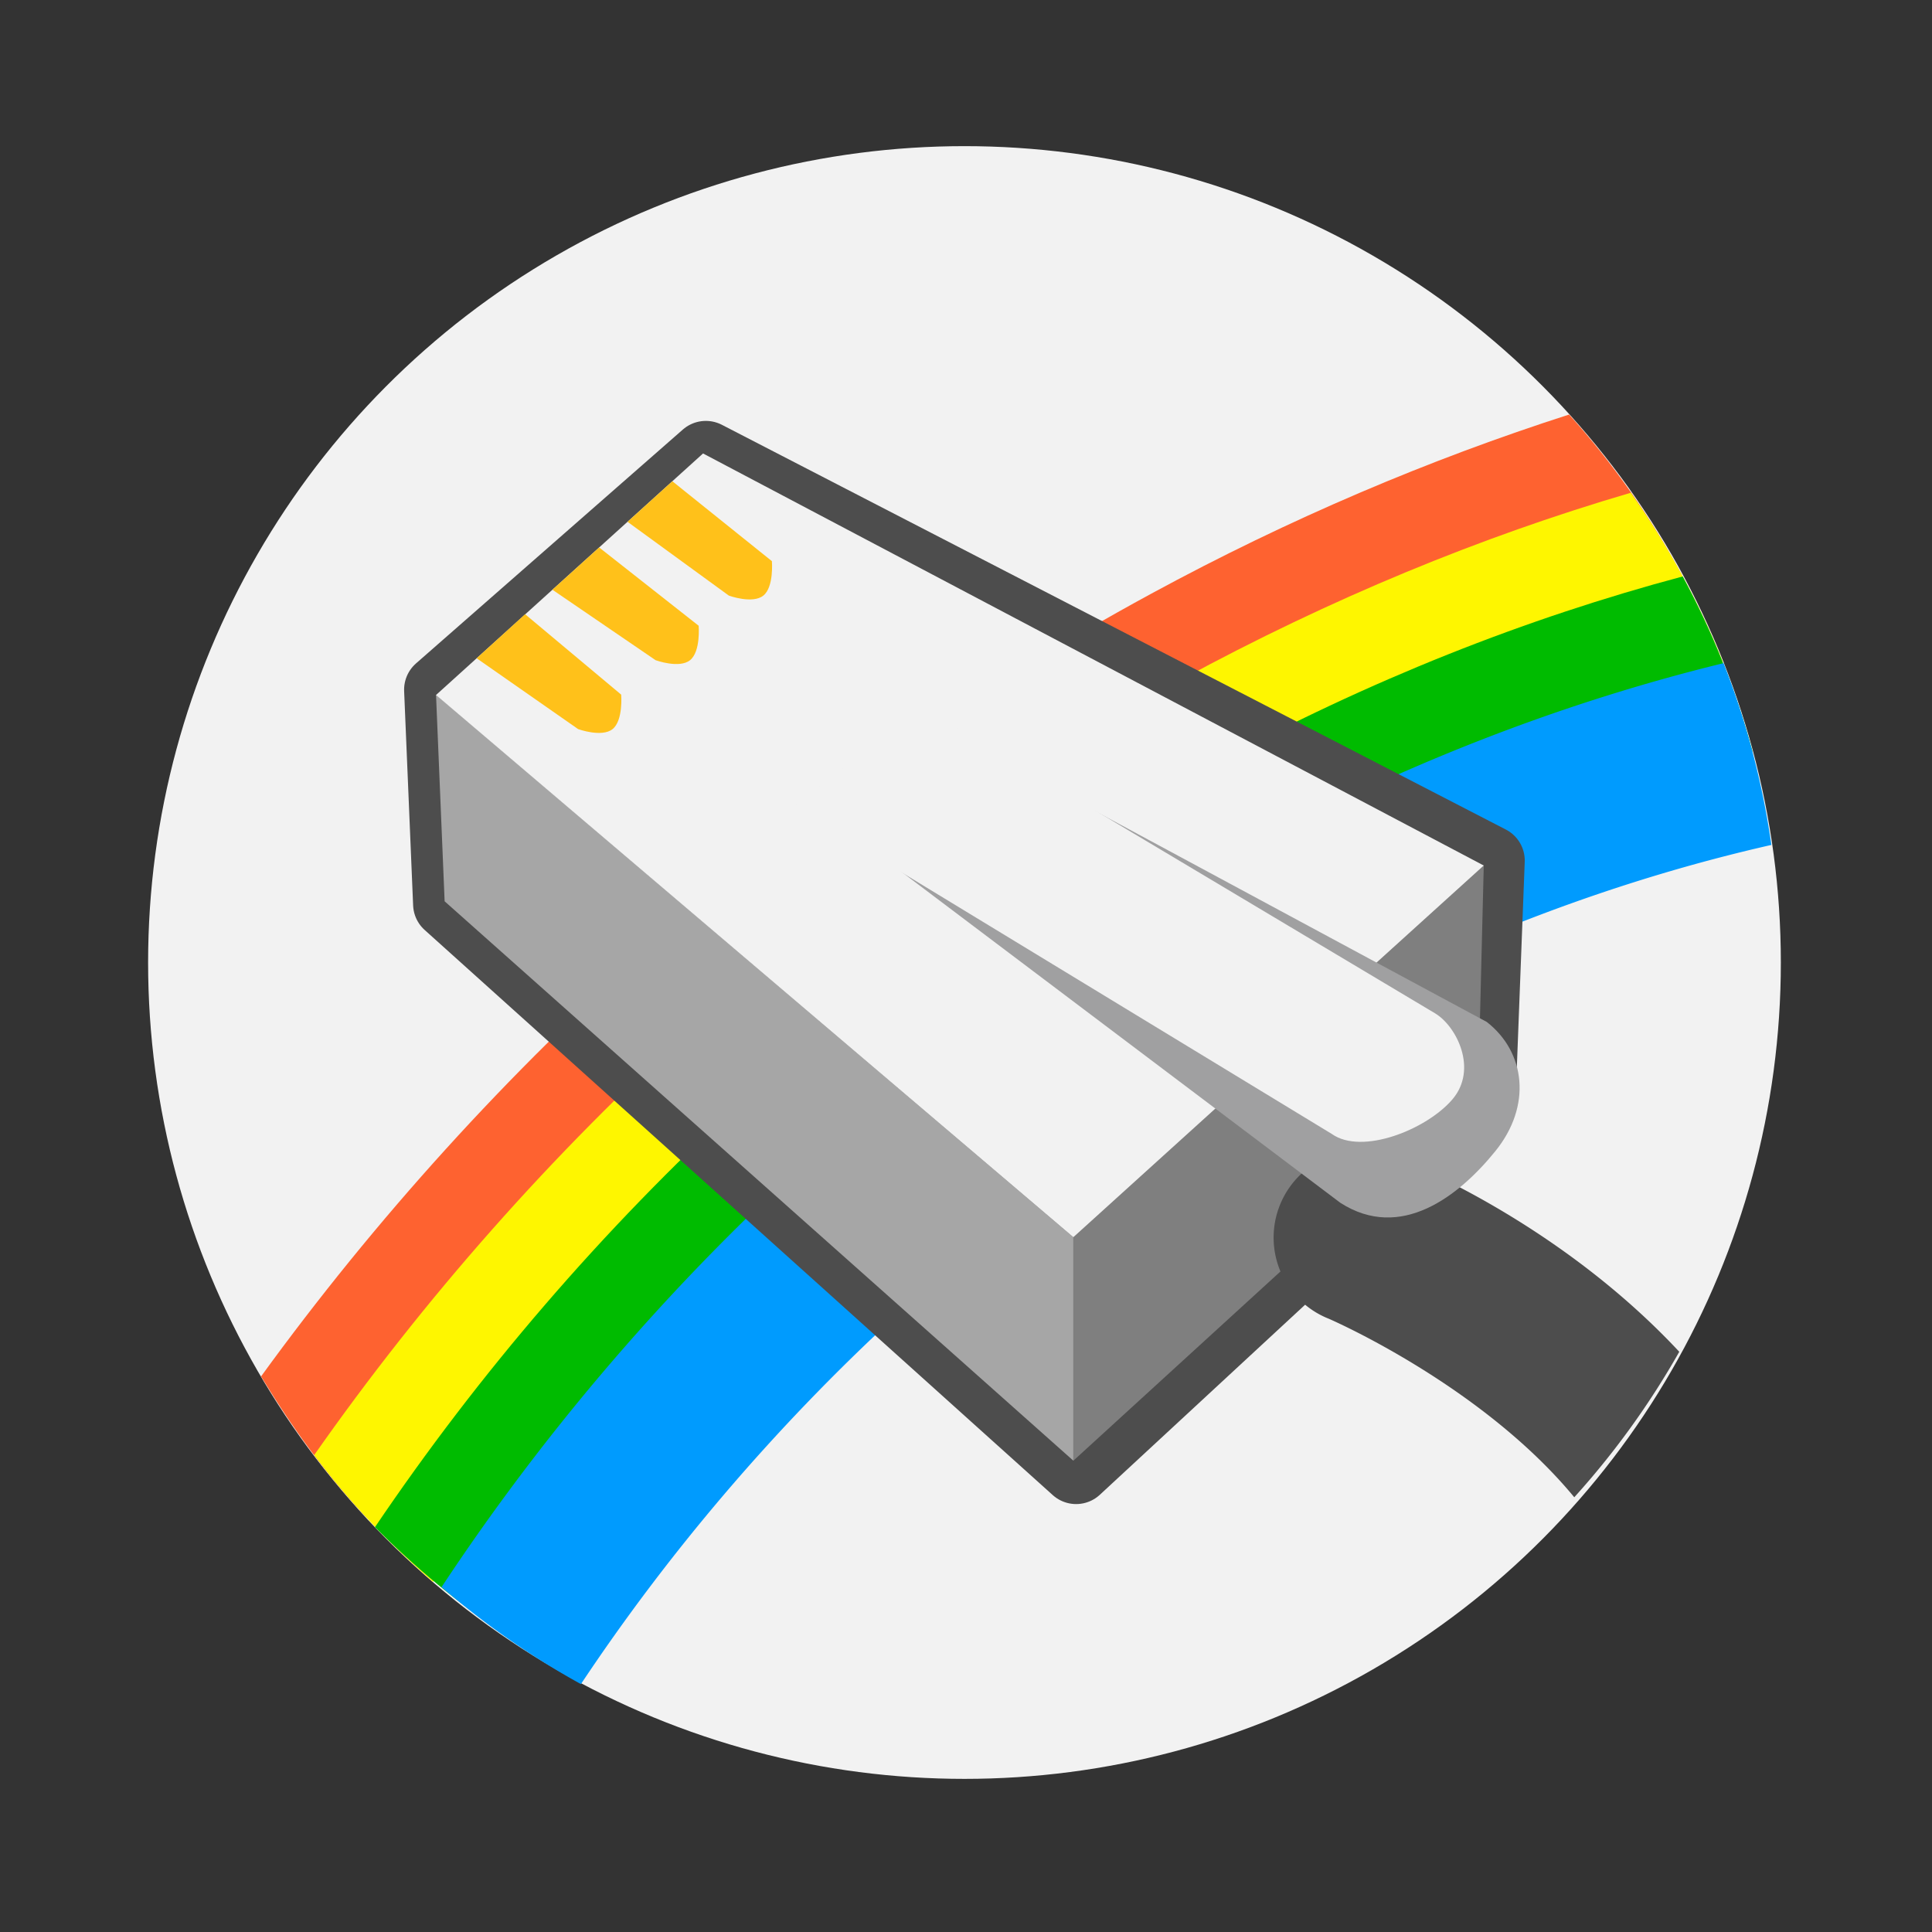
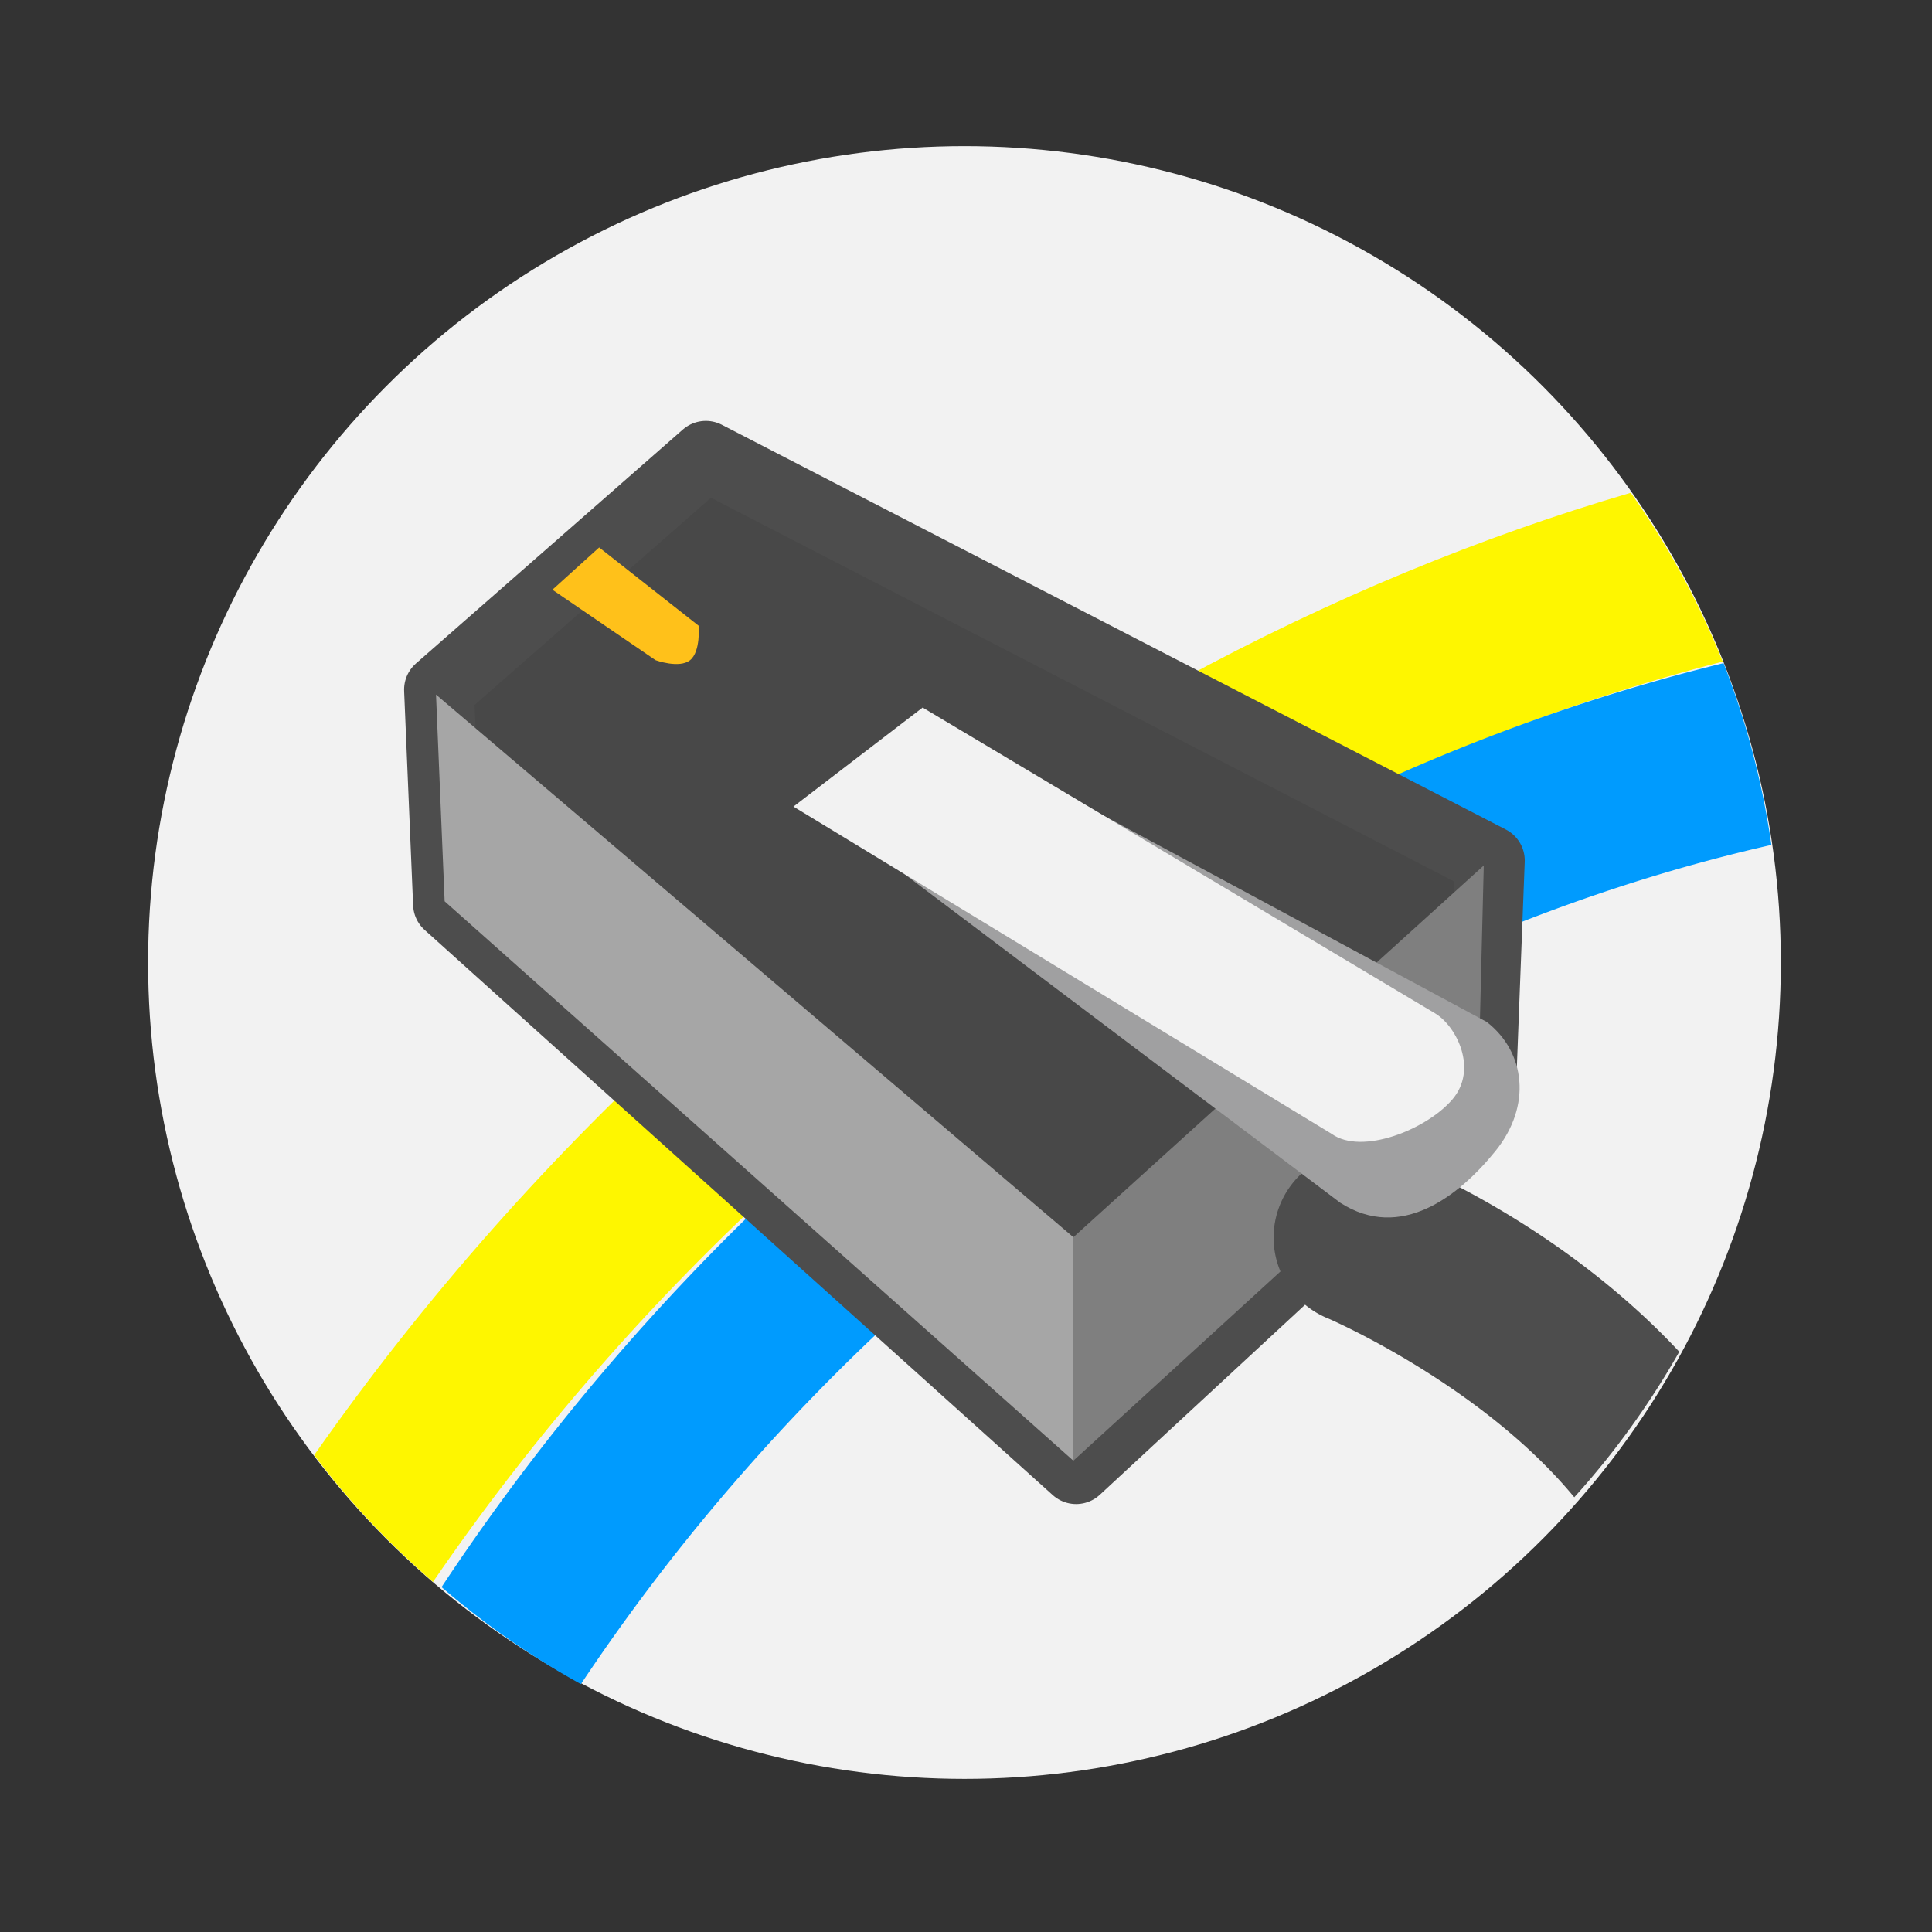
<svg xmlns="http://www.w3.org/2000/svg" width="64" height="64" version="1.1" viewBox="0 0 64 64">
  <rect x="0" y="0" width="64" height="64" fill="#333333" stroke="none" />
  <g transform="matrix(.265 0 0 .265 64.934 107.95)">
    <circle cx="-124.47" cy="-287.04" r="102.05" fill="#f2f2f2" fill-rule="evenodd" stop-color="#000000" stroke-linecap="round" stroke-linejoin="round" stroke-width="7.817" style="paint-order:stroke fill markers" />
-     <path d="m-48.884-355.54c-17.426 5.602-34.925 13-52.227 22.389-44.887 24.359-82.873 58.698-111.29 97.852 3.848 6.337 8.208 12.427 13.334 17.783 26.22-37.325 62.372-70.607 105.72-94.132 19.502-10.583 39.155-18.454 58.538-23.851-3.873-7.22-8.599-13.949-14.077-20.042z" color="#000000" fill="#fe6230" stroke-width="4.075" />
    <path d="m-41.186-345.76c-18.703 5.481-37.543 13.234-56.135 23.324-44.113 23.939-81.205 58.114-108.44 96.972 4.359 5.83 9.359 11.077 14.853 15.853 24.864-36.305 59.409-68.536 101.36-91.302 19.96-10.832 40.08-18.663 59.861-23.746-2.99-7.461-6.848-14.543-11.495-21.102-0.002 6.7e-4 -0.005-6.8e-4 -0.007 0z" color="#000000" fill="#fef600" stroke-width="4.079" />
-     <path d="m-34.69-335.3c-19.521 5.21-39.238 12.973-58.673 23.519-43.092 23.385-78.908 56.998-104.8 95.325 5.033 5.036 10.451 9.602 16.418 13.486 23.366-34.725 56.139-65.61 96.141-87.318 19.898-10.798 39.97-18.423 59.634-23.135-2.054-7.604-4.98-14.945-8.72-21.878z" color="#000000" fill="#00bb00" stroke-width="4.073" />
+     <path d="m-34.69-335.3z" color="#000000" fill="#00bb00" stroke-width="4.073" />
    <path d="m-29.583-324.46c-19.923 4.863-40.117 12.614-59.984 23.395-41.402 22.468-75.798 55.057-100.27 92.101a102.35 102.35 26.366 0 0 17.421 12.127c21.882-32.892 52.792-62.181 90.628-82.713 19.433-10.545 39.027-17.842 58.185-22.189a102.35 102.35 26.366 0 0-5.975-22.722z" color="#000000" fill="#009bfe" stroke-width="4.077" />
    <path d="m-156.8-350.38-33.355 29.234 1.124 26.795 78.517 70.644 50.596-46.843 1.121-29.234-98.002-50.596z" color="#000000" fill="#484848" fill-rule="evenodd" stroke="#4d4d4d" stroke-linecap="round" stroke-linejoin="round" stroke-miterlimit="10" stroke-width="8.728" />
    <path d="m-190.53-320.53 1.077 25.839 78.595 69.927 4.5e-4 -27.937-79.673-67.83z" color="#000000" fill="#a6a6a6" fill-rule="evenodd" stroke-width="4.088" />
    <path d="m-110.86-252.7v27.937l50.605-46.24 0.699-28.162z" color="#000000" fill="#7f7f7f" fill-rule="evenodd" stroke-width="4.088" />
-     <path d="m-190.53-320.48 79.672 67.782 51.303-46.465-97.595-51.511-33.378 30.194z" color="#000000" fill="#f2f2f2" fill-rule="evenodd" stroke-width="4.088" />
-     <path d="m-185.45-325.07 12.685 8.853s2.961 1.078 4.306 0c1.344-1.078 1.078-4.307 1.078-4.307l-12.013-10.054z" color="#000000" fill="#ffc11a" fill-rule="evenodd" stroke-width="4.088" />
    <path d="m-175.98-333.64 12.901 8.81s2.959 1.078 4.303 0c1.349-1.074 1.078-4.307 1.078-4.307l-12.439-9.788z" color="#000000" fill="#ffc11a" fill-rule="evenodd" stroke-width="4.088" />
-     <path d="m-166.59-342.13 12.668 9.226s2.959 1.078 4.307 0c1.344-1.077 1.073-4.307 1.073-4.307l-12.444-9.99z" color="#000000" fill="#ffc11a" fill-rule="evenodd" stroke-width="4.088" />
    <path d="m-76.499-263.45a10.91 10.91 0 0 0-8.556 6.769 10.91 10.91 0 0 0 6.112 14.166s19.044 8.206 30.701 22.323a102.05 102.05 0 0 0 13.125-18.189c-15.868-17-35.773-24.419-35.773-24.419a10.91 10.91 0 0 0-5.61-0.65z" color="#000000" fill="#4d4d4d" stroke-linecap="round" stroke-linejoin="bevel" stroke-miterlimit="10" />
    <path d="m-143.16-306.53 65.674 49.527c7.537 4.844 14.807-0.807 19.38-6.459 4.578-5.651 3.771-12.381-1.078-16.151l-69.981-37.683z" color="#000000" fill="#a0a0a1" fill-rule="evenodd" stroke-width="4.088" />
    <path d="m-145.85-306.53 67.293 40.917c3.766 2.688 11.839-0.541 15.073-4.307 3.229-3.771 0.537-9.151-2.156-10.766l-64.059-38.224z" color="#000000" fill="#f2f2f2" fill-rule="evenodd" stroke-width="4.088" />
  </g>
</svg>